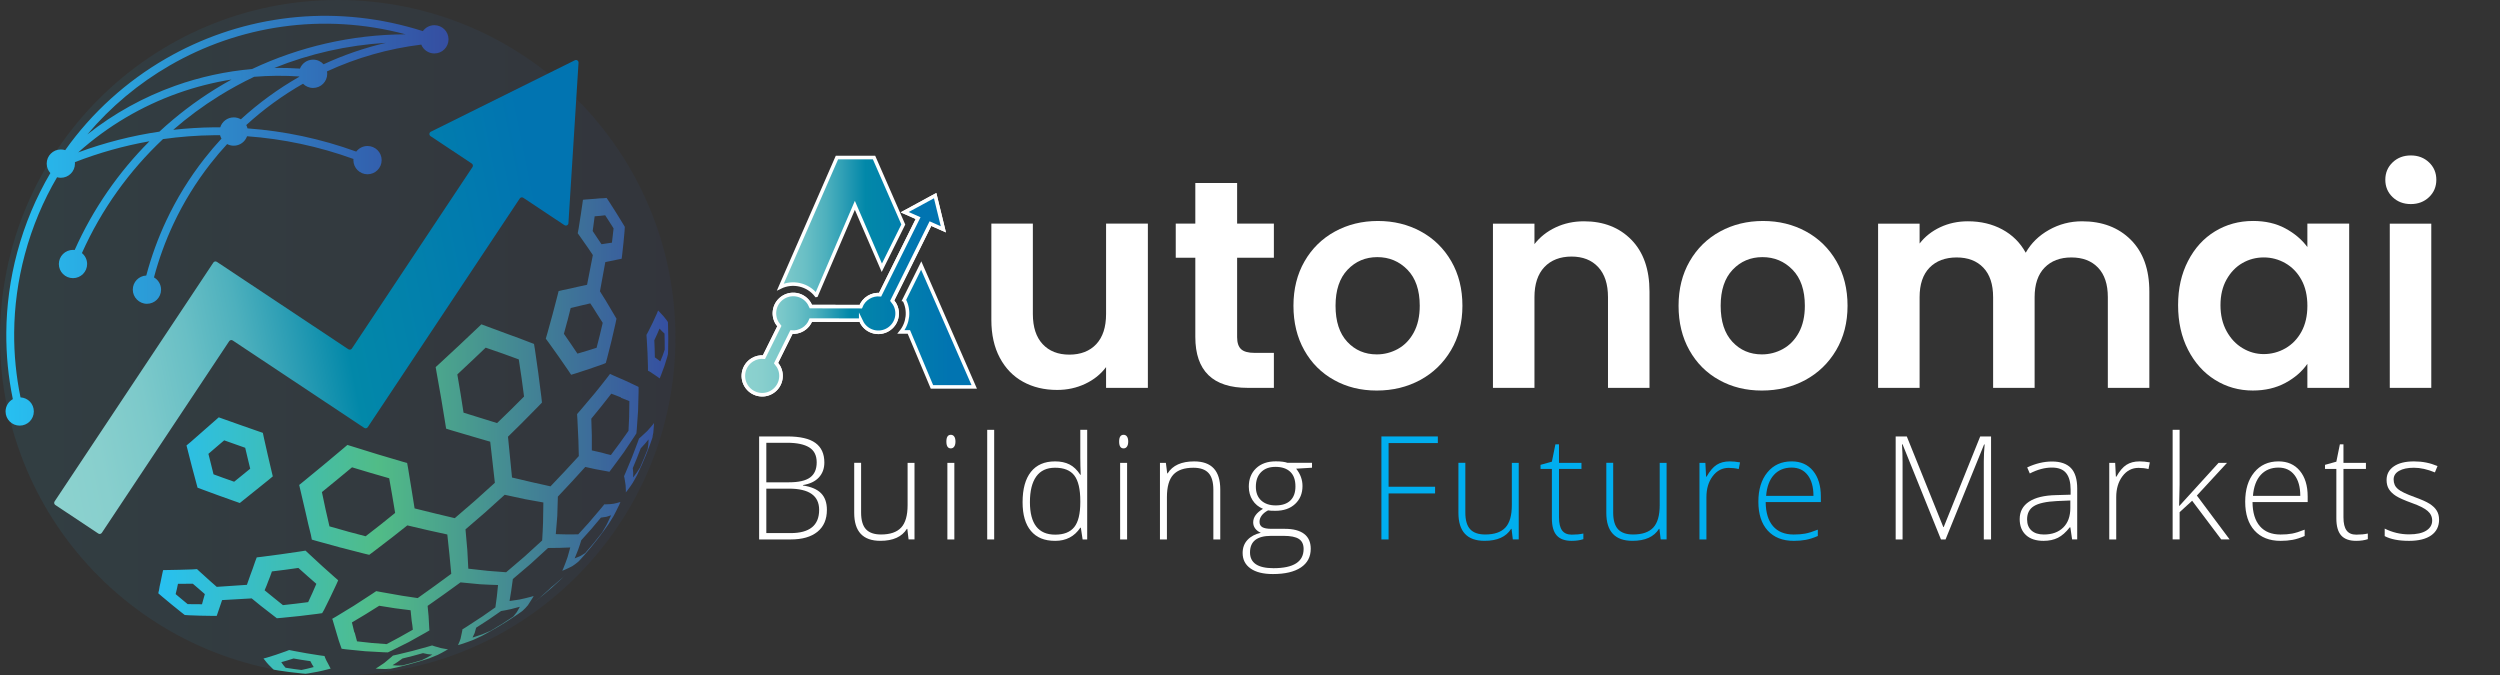
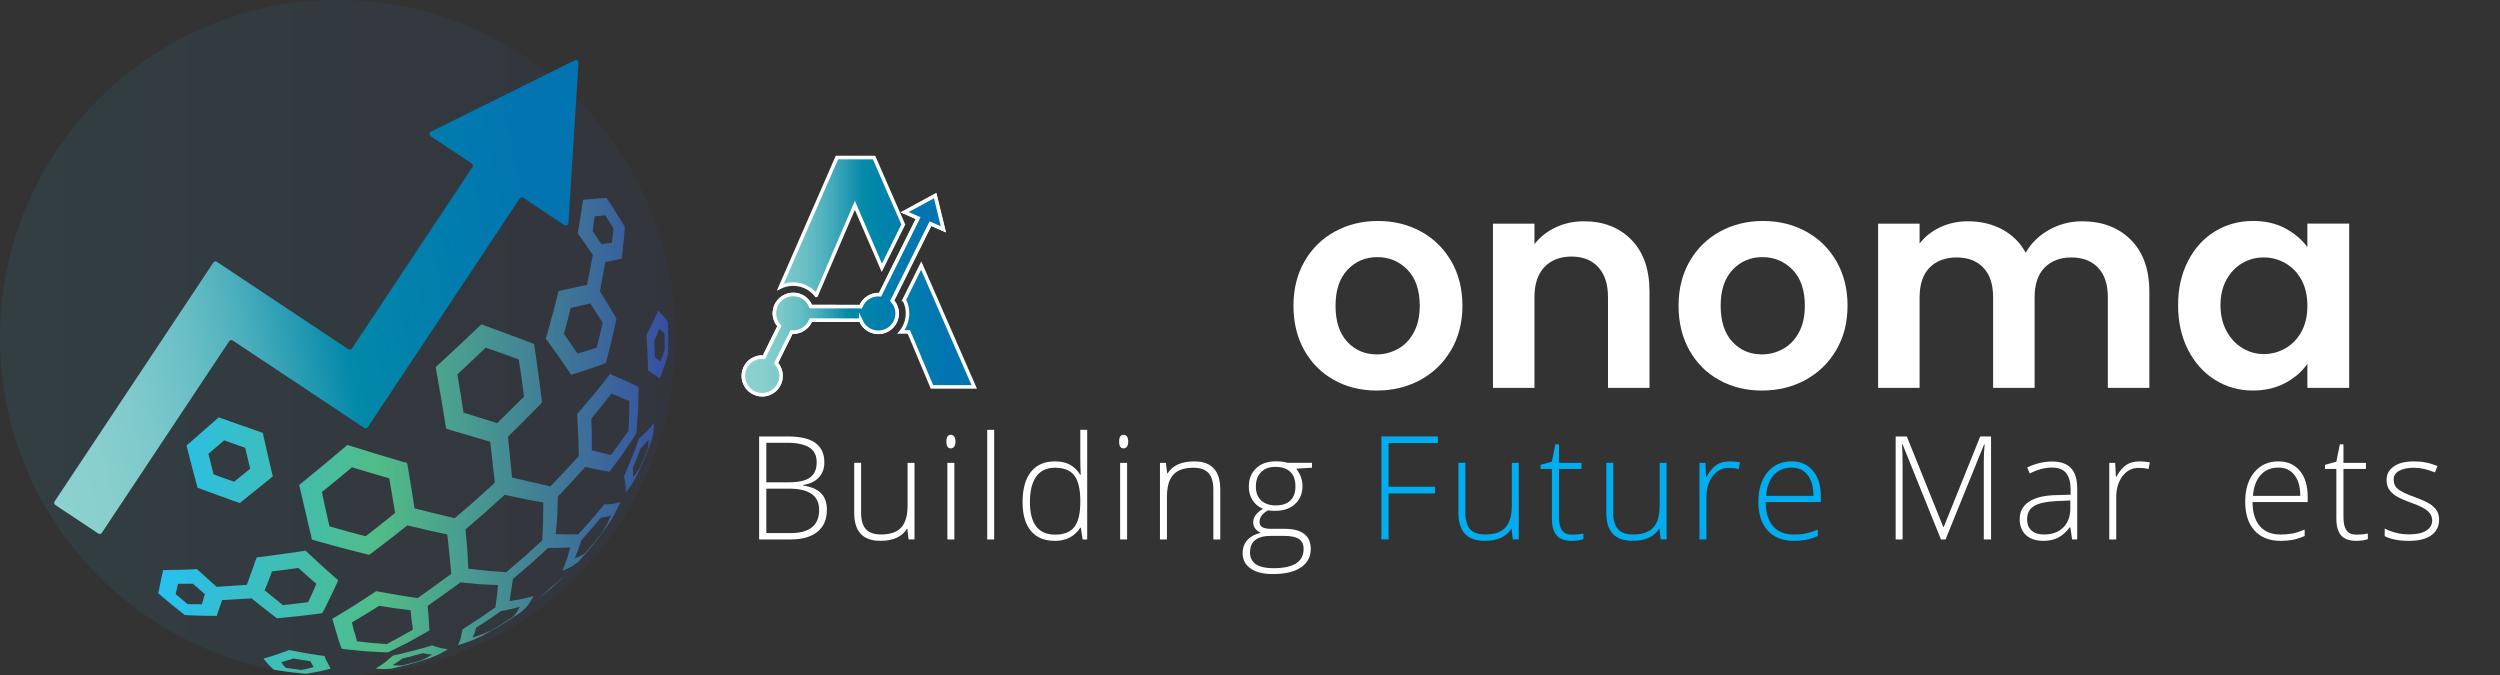
<svg xmlns="http://www.w3.org/2000/svg" xmlns:xlink="http://www.w3.org/1999/xlink" id="Layer_2" viewBox="0 0 1406.49 380">
  <rect x="0" y="0" width="1406.49" height="380" fill="#333333" stroke="none" />
  <defs>
    <linearGradient id="_3" x1="0" y1="190" x2="380" y2="190" gradientUnits="userSpaceOnUse">
      <stop offset="0" stop-color="#27c0f1" />
      <stop offset="1" stop-color="#354ea1" />
    </linearGradient>
    <linearGradient id="linear-gradient" x1="2313.95" y1="4958.07" x2="2503.74" y2="4742.86" gradientTransform="translate(2277.18 -4769.65) rotate(48.59)" gradientUnits="userSpaceOnUse">
      <stop offset="0" stop-color="#27c0f1" />
      <stop offset=".43" stop-color="#51bc87" />
      <stop offset="1" stop-color="#354fa1" />
    </linearGradient>
    <linearGradient id="_3-2" x1="3.14" y1="124.18" x2="252.36" y2="124.18" xlink:href="#_3" />
    <linearGradient id="Tiffany_Gradient" x1="-11.78" y1="52.45" x2="326.39" y2="52.45" gradientTransform="translate(15.44 148.75) rotate(-11.39)" gradientUnits="userSpaceOnUse">
      <stop offset="0" stop-color="#8cd2cf" />
      <stop offset=".09" stop-color="#88cfcd" />
      <stop offset=".18" stop-color="#7cc9ca" />
      <stop offset=".27" stop-color="#69bfc5" />
      <stop offset=".36" stop-color="#4db0bd" />
      <stop offset=".44" stop-color="#2b9db4" />
      <stop offset=".53" stop-color="#0288a9" />
      <stop offset=".89" stop-color="#0174b1" />
    </linearGradient>
    <linearGradient id="Tiffany_Gradient-2" x1="418.2" y1="155.35" x2="548.11" y2="155.35" gradientTransform="matrix(1,0,0,1,0,0)" xlink:href="#Tiffany_Gradient" />
    <linearGradient id="Tiffany_Gradient-3" x1="418.2" y1="166.07" x2="530.72" y2="166.07" gradientTransform="matrix(1,0,0,1,0,0)" xlink:href="#Tiffany_Gradient" />
  </defs>
  <g id="Layer_1-2">
    <circle cx="190" cy="190" r="190" style="fill:url(#_3); opacity:.08;" />
    <path d="M165.12,376.34q-2.14-.32-4.46-.67-.52-.7-1.23-1.46-.5-.8-1.19-1.67,1.78-.45,3.37-.97,1.76-.54,3.54-1.11,2.45.41,4.71.8h0q2.46.36,4.75.7.56.91.93,1.76h0q.58.81.95,1.57-1.76.46-3.52.89-1.57.39-3.36.75-2.14-.27-4.48-.58h0M156.35,377.16q3.32.5,6.67.95h0q3.34.4,6.49.73,1.18.11,2.37.21.79-.11,1.8-.24,2.58-.41,5.14-.92t5.29-1.24q.96-.24,1.93-.5-.2-.36-.42-.73-.62-1.13-1.23-2.39h0q-.81-1.37-1.42-2.86-.2-.55-.41-1.1-1.31-.18-2.64-.35-3.56-.55-7.28-1.16h0q-3.7-.66-7.39-1.35-1.27-.26-2.56-.51-.96.38-1.93.75-2.74,1.01-5.5,1.92-2.59.87-5.2,1.63-.82.26-1.82.47.5.53.81,1.01.98,1.32,2.17,2.57,1.03,1.11,2.1,2.1.35.32.71.61,1.16.2,2.33.39ZM118.71,261.11q-.77-2.91-1.46-5.78,2.16-1.9,4.39-3.78,2.22-1.92,4.49-3.82,2.91,1.04,5.86,2.08,2.96,1.05,5.96,2.11.72,2.97,1.4,5.91h0q.69,2.94,1.41,5.85-2.29,1.86-4.54,3.71-2.22,1.83-4.49,3.63-2.9-1.03-5.74-2.04h-.01q-2.95-1.08-5.85-2.13-.66-2.83-1.42-5.74ZM105.74,253.81q1.17,4.5,2.27,8.88,1.17,4.39,2.34,8.72.34,1.44.79,2.96,1.46.53,3,1.12,4.37,1.63,8.8,3.24h0q4.38,1.57,8.82,3.15,1.57.56,3.16,1.11,1.11-.94,2.32-1.87,3.38-2.71,6.81-5.46,3.5-2.79,7.01-5.64,1.18-1.01,2.42-2.02-.39-1.56-.75-3.11-1.01-4.46-2.1-9h0q-.99-4.55-2.07-9.17-.36-1.61-.68-3.2-1.67-.58-3.28-1.14-4.56-1.57-9.19-3.21-4.6-1.61-9.16-3.25-1.59-.55-3.18-1.13-1.2,1.05-2.4,2.1-3.44,2.98-6.8,5.97-3.33,2.94-6.63,5.82-1.16.97-2.32,1.93.41,1.59.83,3.19ZM372.55,186.45q.68.6,1.3,1.22.06,2.35.1,4.51.03,2.35.02,4.52-.57,1.72-1.19,3.43-.62,1.51-1.3,3.19-.7-.47-1.44-1.13-.8-.48-1.62-1.15-.06-2.3-.11-4.8-.09-2.3-.2-4.79.79-1.67,1.54-3.35.71-1.52,1.4-3.24.77.79,1.49,1.59ZM375.26,180.42q-.85-1.18-1.82-2.34-1.08-1.14-2.28-2.47-.44-.37-.92-.93-.32.96-.7,1.75-1.08,2.5-2.25,4.95-1.26,2.63-2.61,5.22-.48.91-.99,1.83.1,1.3.19,2.6.23,3.75.41,7.5.14,3.77.24,7.37.02,1.33.02,2.67.53.26,1.05.53,1.37.99,2.66,1.77,1.16.78,2.21,1.53.35.25.67.5.37-.93.75-1.86.99-2.62,1.89-5.09.82-2.47,1.56-4.99.25-.97.46-1.74.05-1.19.09-2.39.06-3.16.08-6.53-.04-3.36-.12-6.72-.04-1.18-.08-2.38-.25-.39-.52-.78ZM349.27,223.73q2.48.99,4.82,1.96,0,4.14-.13,8.47s0,0,.02,0q-.13,4.01-.4,8.22-2.31,3.3-4.74,6.69-2.56,3.51-5.16,6.93-2.48-.53-5.01-1.31h-.02q-2.74-.7-5.69-1.3.06-4.45,0-8.87h-.02q-.14-4.36-.28-8.97,2.93-3.52,5.81-7.14,2.75-3.41,5.44-6.92,2.77,1.04,5.4,2.06-.04.17-.03.18ZM295.21,280.8q5.34,1.02,10.49,1.89-.06,5.72-.18,11.18h0q-.17,5.19-.5,10.2-4.91,4.56-10.07,9.18-5.06,4.39-10.2,8.7-5.01-.31-10.18-.78h0q-5.43-.57-11.1-1.23-.22-5.22-.56-10.65h-.01q-.49-5.63-1.01-11.47,5.58-4.75,11.08-9.55,5.58-4.97,10.98-9.91,5.74,1.24,11.25,2.43h.01ZM265.38,203.07q3.96-3.77,7.86-7.48,4.78,1.66,9.48,3.28,4.61,1.7,9.14,3.33.8,5.28,1.58,10.48h0q.71,5.25,1.39,10.41-3.7,3.7-7.48,7.46-3.81,3.71-7.69,7.47-4.57-1.42-9.23-2.87h-.01q-4.75-1.51-9.63-2.99-.81-5.36-1.68-10.71-.88-5.42-1.82-10.8,4.04-3.77,8.08-7.59ZM183.18,286.66q-1.03-4.87-2.07-9.82,4.17-3.41,8.41-6.88,4.28-3.52,8.53-7.05,5.23,1.6,10.5,3.15,5.2,1.53,10.41,3.01.84,5.02,1.74,9.92s0,.02,0,.02q.86,4.81,1.6,9.56-4.12,3.34-8.27,6.65-4.21,3.28-8.34,6.48-5.03-1.32-10.14-2.68v-.02q-5.06-1.42-10.2-2.88-1.06-4.69-2.17-9.48ZM209.28,361.75q-4.32-.4-8.42-.93-.67-2.44-1.34-5.02s0,0-.17.01q-.68-2.74-1.36-5.63,3.82-2.21,7.54-4.51,3.96-2.42,7.82-4.88,4.55.71,8.86,1.41,4.37.61,8.79,1.12.25,3,.59,5.81.45,2.61.67,5.14-3.72,2.15-7.51,4.24-3.67,1.99-7.24,3.87-4.21-.26-8.21-.64h0ZM282.29,351.09q-3.05,1.88-6.31,3.82-2.37,1.05-4.79,2.01-2.65.94-5.35,1.77.55-1.15,1.19-2.51h0q.37-1.41.85-3.04,3.45-2.2,7.02-4.54,3.52-2.4,7-4.84,2.72-.43,5.56-1.08h0q2.63-.65,5.03-1.32-.82,1.58-1.74,3.04-1,1.34-1.95,2.44-3.32,2.22-6.5,4.27ZM341.42,294.96q-1.26,2.3-2.6,4.52-2.33,3-4.58,5.79-2.43,2.9-5.05,5.91-1.2.8-2.66,1.63-1.56.72-3.23,1.34.97-2.3,1.94-4.83h0q1-2.74,1.77-5.38,2.86-3.15,5.68-6.34,2.77-3.25,5.37-6.39,1.68-.27,3.13-.47h0q1.43-.46,2.63-.85-1.15,2.57-2.41,5.08ZM337.61,121.44q1.44-.17,2.86-.33,1.19,1.77,2.42,3.74,1.16,1.81,2.31,3.65-.23,1.89-.45,3.95-.23,2.04-.48,4.08-1.42.2-2.87.41s0,0-.01,0q-1.47.22-2.98.46-1.19-1.73-2.43-3.6-1.29-2.01-2.54-3.83.33-2.01.58-4.2h-.01q.29-2.03.55-4.08,1.57-.05,3.05-.25ZM326.7,171.93h0q2.72-.62,5.39-1.25,1.82,2.68,3.59,5.6,1.73,2.65,3.41,5.35-.82,3.52-1.66,7-.89,3.45-1.79,7.03-2.61.86-5.26,1.65-2.72.77-5.52,1.64-1.85-2.72-3.72-5.51-1.92-2.86-3.89-5.64.99-3.59,1.95-7.24s0,0,.02,0q.93-3.68,1.85-7.28,2.86-.6,5.65-1.35ZM330.29,160.21q-2.69.52-5.44,1.19s0,0-.02,0q-3.99.97-8.12,1.78-1.22.3-2.44.59-.37,1.56-.75,2.98-1.31,5.12-2.68,10.25h0q-1.41,5.16-2.89,10.46-.43,1.53-.89,3.06.88,1.1,1.72,2.35,2.87,4.04,5.68,7.97,2.73,3.95,5.37,7.77.76,1.04,1.49,2.23,1.19-.35,2.37-.71,3.98-1.36,7.79-2.55,3.72-1.29,7.29-2.52,1.01-.33,2.04-.85.37-1.28.75-2.72,1.27-5,2.46-9.72,1.14-4.77,2.21-9.6.3-1.51.6-2.87-.63-.99-1.27-2.15-2.24-3.92-4.57-7.72-1.71-2.8-3.46-5.54,1.6-8.34,3.02-16.45,1.5-.31,2.96-.6h0q2.32-.48,4.57-.95.83-.17,1.67-.34.17-1.3.32-2.59.41-3.17.71-6.54.29-3.21.58-6.29.05-1.32.15-2.5-.67-1.12-1.34-2.23-1.8-3.01-3.58-5.81-1.86-2.93-3.81-5.98-.71-1.05-1.5-2.26-.88,0-1.7.16-2.31.04-4.63.32-2.46.16-4.99.37-.98.09-1.99.19-.21,1.17-.35,2.48-.45,3.39-.98,6.72s-.01.01-.02,0q-.54,3.45-1.09,7-.27,1.25-.5,2.64.85,1.19,1.69,2.39,2.16,3.1,4.27,6.1,1.3,1.95,2.55,3.78-1.54,8.24-3.25,16.68ZM102.22,337.1q-1.79-1.47-3.41-2.86.33-1.39.68-2.79.38-1.45.63-2.99,2.08-.01,4.12-.03h0q2.2.02,4.23-.04,1.66,1.47,3.49,3,1.7,1.46,3.28,2.85-.43,1.48-.83,2.91-.4,1.41-.77,2.8-2.05,0-4.11-.03v.02q-2.07-.06-3.97-.07-1.67-1.38-3.32-2.75ZM154.13,336.38q-2.66-2.13-5.26-4.28,1.12-2.54,2.07-5.17h0q1.11-2.69,2.04-5.45,3.69-.47,7.47-.93,3.72-.5,7.41-1.03,2.53,2.3,5.12,4.57,2.54,2.21,5,4.38-1.21,2.66-2.3,5.27-1.14,2.54-2.31,5.02-3.66.45-7.2.9h0q-3.57.42-6.99.79-2.64-2.02-5.05-4.07ZM141.63,336.68q2.49,2.08,5.06,4.12,3.49,2.79,7.09,5.5,1.07.78,1.99,1.52,1.38-.13,2.92-.25,4.93-.46,9.81-.99h0q4.83-.58,9.96-1.22,1.31-.19,2.78-.4.47-.95,1.1-1.91,1.68-3.4,3.42-6.91,1.65-3.64,3.51-7.42.49-1.12.99-2.25-1.08-.88-2.01-1.77-3.46-3.11-7.05-6.29-3.55-3.28-7.19-6.65-1.14-.99-2.13-1.99-1.56.25-3.14.5-5.45.8-10.73,1.56-5.27.72-10.53,1.39-1.58.17-3.04.36-.44,1.18-.89,2.35-1.33,4-2.79,7.83h0q-1,2.65-1.85,5.26-8.59.65-16.96,1.14-1.66-1.47-3.43-3.01-2.72-2.46-5.52-4.99-1.08-.99-2.16-1.98-1.4.05-2.68.17-3.59.1-7.08.21h0q-3.39.12-6.79.13-1.33,0-2.52.05-.22.98-.44,1.96-.53,2.47-1,4.89-.55,2.26-.89,4.56-.27.8-.36,1.65,1.09.94,2.06,1.77,2.62,2.24,5.45,4.54,2.55,2.12,5.31,4.28,1.03.8,2.05,1.6,1.16.05,2.49.16,3.07.11,6.31.22h0q3.38.12,6.58.11,1.3.01,2.6.01.28-.8.56-1.62.73-2.16,1.5-4.41.48-1.42.97-2.86,8.21-.39,16.7-.95ZM231.79,372.99h0q-2.69.71-5.4,1.39-1.41.1-2.65.06-1.45-.05-2.9-.19,1.25-.8,2.66-1.7,1.38-.98,2.92-2.07,2.85-.7,5.89-1.48,2.84-.76,5.66-1.55,1.35.32,2.68.56,1.3.17,2.59.26-1.56.92-3.18,1.78h0q-1.43.73-2.9,1.4-2.67.78-5.36,1.54ZM364.74,250.09q-.13,1.23-.39,2.62-1.02,2.61-2.06,5.19h0q-1.07,2.57-2.2,5.13-.84,1.37-1.75,2.7-1.05,1.49-2.16,2.93.08-1.29.07-2.61-.08-1.34-.24-2.72,1.14-2.71,2.24-5.42,1.16-2.92,2.2-5.65,1.27-1.4,2.42-2.64h0q1.08-1.29,2.02-2.43-.04,1.46-.16,2.89ZM358.34,267.5c3.62-7.53,6.74-15.25,9.37-23.11q-.36.92-.74,1.85.32-1.36.57-2.75.24-2.01.34-4.07.07-.81.05-1.43-.36.51-.74,1.01-1.38,1.64-2.96,3.4h0q-1.72,1.69-3.56,3.31-.61.6-1.17,1.02-.45,1.26-.91,2.54-1.55,4.14-3.08,8.11-1.67,4.11-3.41,8.2-.46,1.07-1,2.31.17.52.26,1.21.37,1.95.6,3.84.16,1.65.17,3.23-.02.43-.05.87.5-.62,1-1.26,1.46-1.92,2.89-4.1,1.23-2.06,2.35-4.18s0,0,.03.01ZM300.93,338.52c3.23-2.51,6.41-5.13,9.52-7.88s6.11-5.58,9.01-8.47c-1.08,1.06-1.28,1.26-2.64,2.53h0q-2.39,2.13-4.99,4.31-.78.63-1.74,1.41-.72.69-1.44,1.38-2.49,2.3-4.89,4.4h0c-1.44,1.19-1.66,1.37-2.84,2.31ZM270.98,357.82c6.32-3.32,12.52-7,18.55-11.05.96-.66.97-.66,2.11-1.44q.82-.57,1.8-1.27.31-.23.63-.49,1.63-1.49,2.93-3.06,1.31-1.89,2.62-4.09.3-.56.61-1.13-.78.28-1.4.43-3.26.89-6.62,1.58h0q-2.75.47-5.54.82,1.02-5.76,1.86-12.38,5.01-4.19,9.97-8.47,5.03-4.52,9.82-8.98,6.67,0,12.51-.29-.7,2.73-1.5,5.39h0q-1.11,3.25-2.4,6.37-.23.6-.6,1.34.59-.23,1.2-.47,2.33-1.01,4.38-2.08,1.74-1.11,3.42-2.53.29-.28.57-.56.8-.88,1.47-1.62c.79-.89.8-.9,1.71-1.92,4.77-5.48,9.19-11.16,13.27-17.02q1.41-2.19,2.75-4.41,1.7-3.17,3.25-6.43.42-.9.71-1.64-.26.07-.54.14-1.49.48-3.21.81h0q-2.06.34-4.21.35-.6.08-1.1-.02-.85,1.07-1.69,2.11-3.45,4.12-7.08,8.31-2.92,3.27-5.89,6.49-5.96.16-12.64-.11.49-4.99.83-10.18h0q.19-5.33.33-10.93,7.87-8.29,15.43-16.7,2.93.59,5.65,1.25h0q3.43.59,6.56,1.2.69.14,1.36.28.81-1.04,1.59-2.09,3.3-4.41,6.43-8.74,3.04-4.45,5.9-8.82.63-.98,1.26-1.98.11-1.16.22-2.33.44-5.23.73-10.43h0q.19-5.36.29-10.86,0-1.33-.02-2.46-.62-.32-1.25-.64-2.91-1.32-6.03-2.84h0q-3.39-1.52-7.01-3.06-.89-.34-1.76-.83-.78,1.05-1.58,2.08-3.58,4.65-7.25,9.11-3.84,4.58-7.83,9.26-.96,1.15-1.88,2.16.12,1.36.18,2.87.32,6.06.57,11.94h0q.1,4.53.23,8.82-7.83,8.61-15.93,17.03-5.07-1.1-10.35-2.31h0q-5.57-1.24-11.3-2.66-1.05-11.21-2.27-22.96,3.82-3.75,7.55-7.43,4.78-4.78,9.44-9.56,1.08-1.16,2.12-2.21-.19-1.48-.33-3.09-.81-6.6-1.7-13.23h.01q-.93-6.8-1.95-13.64-.25-1.51-.5-3.03-1.3-.5-2.61-.99-5.79-2.28-11.74-4.39-6.09-2.34-12.31-4.56-1.48-.6-2.95-1.09-1.16,1.08-2.32,2.21-5.11,4.83-10.32,9.75-5.28,4.94-10.62,9.86-1.23,1.1-2.46,2.25.3,1.68.58,3.37,1.27,7.13,2.51,14.17,1.14,7.04,2.29,13.93.24,1.6.5,3.15,1.46.48,2.94.92,6.38,1.85,12.57,3.71h0q4.71,1.34,9.3,2.71,1.41,11.78,2.61,23.12-5.58,5.1-11.23,10.13-5.68,4.94-11.33,9.77-11.1-2.6-22.6-5.49-.79-4.71-1.53-9.55h0q-1.07-6.38-2.11-12.94-.26-1.52-.55-3.03-1.51-.46-3.07-.9-6.7-2-13.54-4.01-6.83-2.11-13.73-4.26-1.65-.5-3.27-1.01-1.3,1.09-2.55,2.17-5.55,4.69-11.11,9.3-5.53,4.55-10.97,9.02-1.27,1.01-2.49,2.02.31,1.53.71,3.07,1.42,6.45,2.98,12.78,1.34,6.17,2.89,12.19.33,1.36.53,2.71,1.59.45,3.07.88,6.65,1.86,13.27,3.65s0,0,0-.02q6.46,1.71,12.92,3.33,1.57.36,3.03.72,1.17-.89,2.45-1.82,5.34-4.04,10.67-8.17,4.11-3.24,8.32-6.57,11.38,2.75,22.49,5.12.67,5.87,1.22,11.55h0q.54,5.39,1,10.56-9.52,7.06-18.89,13.67-4.24-.66-8.73-1.31-5.8-1-11.77-2.07-1.5-.24-2.84-.53-1.11.78-2.37,1.59-5.15,3.37-10.17,6.61-5.04,3.1-9.94,6.06-1.13.65-2.27,1.31.39.91.6,1.84,1.08,3.79,2.17,7.33h0q.93,3.32,2.06,6.34.23.67.47,1.33,1.12.17,2.43.33,5.48.6,10.82,1.07h0q5.2.37,10.44.58,1.17.04,2.34.07,1.06-.49,2.12-1,4.7-2.29,9.5-4.74,4.7-2.57,9.47-5.29,1.15-.66,2.28-1.33-.06-.67-.11-1.38-.21-3.19-.37-6.68-.31-2.78-.54-5.75,9.15-6.37,18.51-13.22,5.57.57,10.89,1.05h0q5.19.31,10.22.44-.59,6.67-1.49,12.56-3.56,2.54-7.16,5.02-4.62,3.09-9.31,6.08-.97.62-2.13,1.32.04.51-.12,1.09-.46,2.23-.88,4.15h0q-.54,1.66-1.21,3.09-.11.26-.21.51.78-.21,1.73-.51,3.42-1.11,6.78-2.41,2.38-1.05,4.72-2.18ZM217.72,376.68c8.13-1.63,16.17-3.76,24.09-6.41h0s0-.02,0-.04q2.25-.83,4.44-1.79h0q2.34-1.15,4.43-2.36.7-.41,1.39-.84-.44-.02-.88-.05-1.57-.21-3.17-.59-1.86-.45-3.74-1.07-.68-.17-1.17-.41-1.3.39-2.41.71-4.28,1.22-8.57,2.36-4.12,1.03-8.44,2.05-1.32.29-2.63.59-.49.5-1.16,1.04-1.83,1.62-3.72,3.11-1.93,1.34-3.73,2.5-.55.33-1.1.62.62.09,1.24.16,2.24.13,4.26.14,1.41-.08,2.81-.23-.97.26-1.93.5Z" style="fill:url(#linear-gradient);" />
-     <path d="M141.81,38.84c-14.77,1.29-29.3,4.46-43.21,9.41-17.72,6.31-34.46,15.51-49.47,27.39,13.17-15.62,28.92-28.72,46.4-38.82,38.75-22.38,86.04-29.98,132.69-17.51-30.43.12-59.84,7.01-86.42,19.53M89.68,74.06c-15.5,2.29-30.81,6.19-45.68,11.69,16.55-14.81,35.64-26.03,56.08-33.31,9.8-3.49,19.91-6.07,30.21-7.71-3.17,1.75-6.3,3.57-9.37,5.48-11.12,6.92-21.59,14.9-31.23,23.84ZM182.05,36.16c-1.45-1.6-3.56-2.61-5.89-2.61-3.37,0-6.25,2.09-7.41,5.05-4.8-.33-9.6-.46-14.38-.39,19.76-7.95,40.9-12.79,62.71-14.1-12.1,2.83-23.83,6.88-35.03,12.05ZM135.51,67.12c-1.18-.68-2.54-1.08-4-1.08-3.57,0-6.58,2.34-7.59,5.58-1.21,0-2.42,0-3.62.01-7.63.09-15.26.56-22.85,1.41,8.09-7.04,16.72-13.42,25.81-19.06,6.37-3.96,12.95-7.56,19.73-10.78,8.4-.69,16.87-.76,25.36-.18l.03.17c-11.77,6.7-22.8,14.72-32.87,23.93ZM237.9,17.52l-.51-.16c-2.57-.82-5.21-1.59-7.91-2.31-47.86-12.82-96.39-5.03-136.17,17.93h0c-22.13,12.78-41.55,30.26-56.63,51.49-.77-.25-1.6-.39-2.45-.39-4.39,0-7.96,3.56-7.96,7.95,0,2.05.78,3.93,2.06,5.34-8.01,13.63-14.34,28.55-18.63,44.57-4.03,15.03-6.02,30.15-6.15,45.06-.11,12.75,1.15,25.33,3.67,37.55-2.44,1.36-4.09,3.96-4.09,6.95,0,4.39,3.56,7.95,7.95,7.95s7.95-3.56,7.95-7.95-3.31-7.7-7.49-7.94c-2.45-11.9-3.68-24.14-3.57-36.52.12-14.51,2.07-29.25,6.01-43.94,4.18-15.59,10.33-30.11,18.12-43.38.67.19,1.38.29,2.12.29,4.39,0,7.95-3.56,7.95-7.95,0-.28-.02-.56-.04-.84,13.66-5.31,27.71-9.23,41.95-11.75-17.32,17.34-31.69,37.94-42.07,61.17-.31-.04-.63-.06-.95-.06-4.39,0-7.96,3.56-7.96,7.95s3.56,7.95,7.96,7.95,7.95-3.56,7.95-7.95c0-2.49-1.14-4.7-2.93-6.16,11.04-24.67,26.67-46.31,45.61-64.12,9.49-1.34,19.06-2.07,28.62-2.18,1.16-.01,2.33-.02,3.49-.01.18.68.45,1.32.79,1.92-3.34,3.62-6.54,7.38-9.6,11.29-8.47,10.82-15.61,22.45-21.37,34.66-4.72,10.03-8.51,20.43-11.33,31.08-4.23.19-7.59,3.67-7.59,7.95s3.56,7.95,7.96,7.95,7.95-3.56,7.95-7.95c0-2.95-1.61-5.53-3.99-6.9,2.75-10.38,6.44-20.5,11.02-30.24,5.62-11.93,12.59-23.28,20.84-33.82,2.96-3.79,6.07-7.44,9.3-10.94,1.11.58,2.37.91,3.7.91,3.47,0,6.42-2.22,7.51-5.32,20.29,1.47,40.43,5.73,59.85,12.78-.02.22-.03.44-.03.66,0,4.39,3.56,7.95,7.95,7.95s7.95-3.56,7.95-7.95-3.56-7.95-7.95-7.95c-2.59,0-4.89,1.24-6.34,3.15-19.85-7.21-40.44-11.56-61.19-13.06-.15-.66-.39-1.29-.69-1.88,9.78-8.94,20.5-16.72,31.93-23.24,1.44,1.46,3.44,2.37,5.66,2.37,4.39,0,7.96-3.56,7.96-7.95,0-.46-.04-.91-.12-1.36,16.65-7.68,34.52-12.81,53.03-15.07,1.18,2.92,4.04,4.98,7.38,4.98,4.39,0,7.96-3.56,7.96-7.95s-3.56-7.95-7.96-7.95c-2.69,0-5.06,1.33-6.5,3.37Z" style="fill:url(#_3-2); fill-rule:evenodd;" />
    <path d="M317.57,126.66c.92.61,2.15,0,2.22-1.1l2.11-33.43,3.58-56.85c.07-1.1-1.08-1.86-2.07-1.37l-12.04,5.97-47.54,23.59-21.45,10.64c-.99.49-1.07,1.87-.16,2.48l23.2,15.42c.66.44.84,1.33.4,1.99l-21.69,32.63-46.15,69.45c-.44.66-1.33.84-1.99.4l-25.98-17.27-47.99-31.89c-.66-.44-1.55-.26-1.99.4l-6.64,10-24.88,37.43-40.13,60.38-17.66,26.57c-.44.66-.26,1.55.4,1.99l24.18,16.07c.66.44,1.55.26,1.99-.4h0s40.13-60.38,40.13-60.38l31.52-47.43c.44-.66,1.33-.84,1.99-.4l48,31.9,25.98,17.27c.66.44,1.55.26,1.99-.4l6.03-9.07,40.13-60.38,24.88-37.44,14.46-21.76c.44-.66,1.33-.84,1.99-.4l23.2,15.42Z" style="fill:url(#Tiffany_Gradient);" />
    <rect x="418.2" y="241.8" width="958.59" height="82.69" style="fill:none;" />
    <path d="M427.09,245.54h15.89c7.16,0,12.42,1.22,15.77,3.65,3.35,2.43,5.03,6.1,5.03,11.02,0,3.36-1.02,6.15-3.07,8.38-2.05,2.23-5.04,3.67-8.98,4.3v.24c4.62.69,8.03,2.15,10.21,4.38,2.18,2.23,3.27,5.34,3.27,9.33,0,5.34-1.77,9.45-5.31,12.33-3.54,2.88-8.56,4.32-15.06,4.32h-17.76v-57.95ZM431.13,271.34h12.76c5.44,0,9.4-.91,11.87-2.72,2.47-1.81,3.71-4.64,3.71-8.5s-1.39-6.66-4.18-8.4c-2.79-1.74-6.94-2.62-12.47-2.62h-11.69v22.24ZM431.13,274.91v25.01h13.63c10.73,0,16.09-4.36,16.09-13.08,0-7.95-5.65-11.93-16.96-11.93h-12.76Z" style="fill:#fff;" />
    <path d="M484.45,260.4v27.9c0,4.33.91,7.49,2.73,9.45,1.82,1.97,4.65,2.95,8.48,2.95,5.13,0,8.9-1.29,11.32-3.88,2.42-2.59,3.63-6.8,3.63-12.64v-23.78h3.88v43.08h-3.33l-.71-5.95h-.24c-2.8,4.49-7.78,6.74-14.94,6.74-9.8,0-14.7-5.25-14.7-15.74v-28.14h3.88Z" style="fill:#fff;" />
    <path d="M532.43,248.43c0-2.54.83-3.81,2.5-3.81.82,0,1.46.33,1.92.99.46.66.69,1.6.69,2.81s-.23,2.13-.69,2.81c-.46.69-1.1,1.03-1.92,1.03-1.66,0-2.5-1.28-2.5-3.84ZM536.91,303.49h-3.92v-43.08h3.92v43.08Z" style="fill:#fff;" />
    <path d="M559.32,303.49h-3.92v-61.67h3.92v61.67Z" style="fill:#fff;" />
    <path d="M593.58,259.57c3.12,0,5.81.57,8.09,1.71,2.27,1.14,4.31,3.08,6.1,5.83h.24c-.16-3.33-.24-6.59-.24-9.79v-15.5h3.88v61.67h-2.58l-.99-6.58h-.32c-3.28,4.91-7.98,7.37-14.11,7.37s-10.49-1.85-13.63-5.55c-3.14-3.7-4.72-9.09-4.72-16.17,0-7.45,1.56-13.14,4.68-17.08,3.12-3.94,7.65-5.91,13.59-5.91ZM593.58,263.14c-4.7,0-8.24,1.65-10.6,4.95-2.36,3.3-3.55,8.1-3.55,14.39,0,12.21,4.74,18.31,14.23,18.31,4.86,0,8.43-1.41,10.7-4.24,2.27-2.83,3.41-7.49,3.41-13.99v-.67c0-6.66-1.12-11.45-3.35-14.37-2.23-2.92-5.85-4.38-10.84-4.38Z" style="fill:#fff;" />
    <path d="M629.62,248.43c0-2.54.83-3.81,2.5-3.81.82,0,1.46.33,1.92.99.46.66.69,1.6.69,2.81s-.23,2.13-.69,2.81c-.46.69-1.1,1.03-1.92,1.03-1.66,0-2.5-1.28-2.5-3.84ZM634.1,303.49h-3.92v-43.08h3.92v43.08Z" style="fill:#fff;" />
    <path d="M682.63,303.49v-27.94c0-4.33-.91-7.48-2.73-9.45-1.82-1.97-4.65-2.95-8.48-2.95-5.15,0-8.92,1.3-11.32,3.9-2.39,2.6-3.59,6.82-3.59,12.66v23.78h-3.92v-43.08h3.33l.75,5.91h.24c2.8-4.49,7.78-6.74,14.94-6.74,9.78,0,14.67,5.25,14.67,15.74v28.18h-3.88Z" style="fill:#fff;" />
    <path d="M738.13,260.4v2.73l-8.92.55c2.38,2.96,3.57,6.21,3.57,9.75,0,4.15-1.38,7.51-4.14,10.09-2.76,2.58-6.47,3.86-11.12,3.86-1.96,0-3.33-.08-4.12-.24-1.56.82-2.75,1.78-3.57,2.89-.82,1.11-1.23,2.29-1.23,3.53,0,1.38.52,2.38,1.57,3.01s2.79.95,5.25.95h7.53c4.68,0,8.26.95,10.74,2.83,2.48,1.89,3.73,4.68,3.73,8.38,0,4.54-1.84,8.05-5.53,10.52-3.69,2.47-8.94,3.71-15.75,3.71-5.42,0-9.61-1.04-12.58-3.13-2.97-2.09-4.46-4.99-4.46-8.72,0-2.96.92-5.42,2.75-7.37,1.84-1.96,4.33-3.29,7.47-4-1.29-.55-2.33-1.34-3.11-2.36-.78-1.02-1.17-2.19-1.17-3.51,0-2.88,1.84-5.42,5.51-7.61-2.51-1.03-4.47-2.65-5.87-4.86-1.4-2.21-2.1-4.74-2.1-7.59,0-4.31,1.37-7.76,4.1-10.36,2.74-2.6,6.43-3.9,11.08-3.9,2.83,0,5.02.28,6.58.83h13.79ZM703.25,310.78c0,5.92,4.4,8.88,13.2,8.88,11.31,0,16.96-3.61,16.96-10.82,0-2.59-.89-4.47-2.66-5.63-1.77-1.16-4.64-1.74-8.6-1.74h-7.05c-7.9,0-11.85,3.1-11.85,9.31ZM706.54,273.84c0,3.33,1.01,5.91,3.03,7.75,2.02,1.84,4.72,2.75,8.11,2.75,3.59,0,6.35-.91,8.26-2.74s2.87-4.46,2.87-7.93c0-3.67-.99-6.43-2.95-8.26-1.97-1.84-4.72-2.75-8.26-2.75s-6.14.98-8.11,2.95c-1.97,1.97-2.95,4.71-2.95,8.22Z" style="fill:#fff;" />
    <path d="M781.21,303.49h-4.04v-57.95h31.75v3.73h-27.71v24.57h26.16v3.77h-26.16v25.88Z" style="fill:#00aeef;" />
    <path d="M824.39,260.4v27.9c0,4.33.91,7.49,2.73,9.45,1.82,1.97,4.65,2.95,8.48,2.95,5.13,0,8.9-1.29,11.32-3.88,2.42-2.59,3.63-6.8,3.63-12.64v-23.78h3.88v43.08h-3.33l-.71-5.95h-.24c-2.8,4.49-7.78,6.74-14.94,6.74-9.8,0-14.71-5.25-14.71-15.74v-28.14h3.88Z" style="fill:#00aeef;" />
    <path d="M884.29,300.79c2.48,0,4.65-.21,6.5-.63v3.17c-1.9.63-4.1.95-6.58.95-3.81,0-6.61-1.02-8.42-3.05-1.81-2.04-2.71-5.23-2.71-9.59v-27.82h-6.38v-2.3l6.38-1.78,1.98-9.75h2.02v10.42h12.64v3.41h-12.64v27.27c0,3.3.58,5.75,1.74,7.33,1.16,1.58,2.99,2.38,5.47,2.38Z" style="fill:#00aeef;" />
    <path d="M907.57,260.4v27.9c0,4.33.91,7.49,2.74,9.45,1.82,1.97,4.65,2.95,8.48,2.95,5.13,0,8.9-1.29,11.32-3.88,2.42-2.59,3.63-6.8,3.63-12.64v-23.78h3.88v43.08h-3.33l-.71-5.95h-.24c-2.8,4.49-7.78,6.74-14.94,6.74-9.8,0-14.7-5.25-14.7-15.74v-28.14h3.88Z" style="fill:#00aeef;" />
    <path d="M973.07,259.57c1.82,0,3.78.19,5.87.56l-.75,3.76c-1.8-.45-3.66-.67-5.59-.67-3.67,0-6.69,1.56-9.04,4.68-2.35,3.12-3.53,7.05-3.53,11.81v23.78h-3.92v-43.08h3.33l.4,7.77h.28c1.77-3.17,3.66-5.4,5.67-6.68,2.01-1.28,4.44-1.92,7.29-1.92Z" style="fill:#00aeef;" />
    <path d="M1009.15,304.28c-6.26,0-11.14-1.93-14.65-5.79-3.5-3.86-5.25-9.26-5.25-16.21s1.69-12.37,5.07-16.51c3.38-4.13,7.94-6.2,13.67-6.2,5.07,0,9.08,1.77,12.01,5.31,2.93,3.54,4.4,8.35,4.4,14.43v3.17h-31.03c.05,5.92,1.43,10.44,4.14,13.56,2.71,3.12,6.59,4.68,11.63,4.68,2.46,0,4.62-.17,6.48-.52,1.86-.34,4.22-1.08,7.08-2.22v3.57c-2.43,1.06-4.68,1.78-6.74,2.16-2.06.38-4.33.58-6.82.58ZM1008,263.06c-4.15,0-7.48,1.37-9.99,4.1-2.51,2.73-3.98,6.68-4.4,11.83h26.63c0-4.99-1.08-8.9-3.25-11.71-2.17-2.81-5.17-4.22-9-4.22Z" style="fill:#00aeef;" />
    <path d="M1091.98,303.49l-21.6-53.51h-.32c.21,3.28.32,6.63.32,10.07v43.44h-3.88v-57.95h6.26l20.53,50.97h.24l20.53-50.97h6.1v57.95h-4.08v-43.92c0-3.06.16-6.24.48-9.51h-.32l-21.68,53.43h-2.58Z" style="fill:#fff;" />
    <path d="M1165.76,303.49l-.99-6.82h-.32c-2.17,2.77-4.39,4.74-6.68,5.89-2.29,1.15-4.99,1.72-8.1,1.72-4.23,0-7.52-1.08-9.87-3.25-2.35-2.17-3.53-5.17-3.53-9,0-4.2,1.75-7.46,5.25-9.79s8.57-3.55,15.2-3.69l8.2-.24v-2.85c0-4.1-.83-7.19-2.5-9.28-1.66-2.09-4.35-3.13-8.05-3.13-3.99,0-8.12,1.11-12.41,3.33l-1.47-3.41c4.73-2.22,9.41-3.33,14.03-3.33s8.26,1.23,10.6,3.69c2.34,2.46,3.51,6.29,3.51,11.49v28.66h-2.89ZM1149.9,300.71c4.6,0,8.22-1.31,10.88-3.94s3.98-6.28,3.98-10.96v-4.24l-7.53.32c-6.05.29-10.37,1.24-12.94,2.83-2.58,1.6-3.86,4.09-3.86,7.47,0,2.7.83,4.79,2.48,6.28,1.65,1.49,3.98,2.24,7,2.24Z" style="fill:#fff;" />
    <path d="M1203.62,259.57c1.82,0,3.78.19,5.87.56l-.75,3.76c-1.8-.45-3.66-.67-5.59-.67-3.67,0-6.69,1.56-9.04,4.68-2.35,3.12-3.53,7.05-3.53,11.81v23.78h-3.92v-43.08h3.33l.4,7.77h.28c1.77-3.17,3.66-5.4,5.67-6.68,2.01-1.28,4.44-1.92,7.29-1.92Z" style="fill:#fff;" />
-     <path d="M1226.15,284.58l22-24.18h4.76l-16.96,18.39,18.43,24.69h-4.72l-16.37-21.76-7.05,6.42v15.34h-3.92v-61.67h3.92v30.92l-.28,11.85h.2Z" style="fill:#fff;" />
    <path d="M1283.04,304.28c-6.26,0-11.14-1.93-14.65-5.79-3.5-3.86-5.25-9.26-5.25-16.21s1.69-12.37,5.07-16.51c3.38-4.13,7.94-6.2,13.67-6.2,5.07,0,9.08,1.77,12.01,5.31,2.93,3.54,4.4,8.35,4.4,14.43v3.17h-31.03c.05,5.92,1.43,10.44,4.14,13.56,2.71,3.12,6.59,4.68,11.63,4.68,2.46,0,4.62-.17,6.48-.52,1.86-.34,4.22-1.08,7.08-2.22v3.57c-2.43,1.06-4.68,1.78-6.74,2.16-2.06.38-4.33.58-6.82.58ZM1281.89,263.06c-4.15,0-7.48,1.37-9.99,4.1-2.51,2.73-3.98,6.68-4.4,11.83h26.63c0-4.99-1.08-8.9-3.25-11.71-2.17-2.81-5.17-4.22-9-4.22Z" style="fill:#fff;" />
    <path d="M1325.63,300.79c2.48,0,4.65-.21,6.5-.63v3.17c-1.9.63-4.1.95-6.58.95-3.81,0-6.61-1.02-8.42-3.05-1.81-2.04-2.71-5.23-2.71-9.59v-27.82h-6.38v-2.3l6.38-1.78,1.98-9.75h2.02v10.42h12.64v3.41h-12.64v27.27c0,3.3.58,5.75,1.74,7.33,1.16,1.58,2.99,2.38,5.47,2.38Z" style="fill:#fff;" />
    <path d="M1372.22,292.27c0,3.86-1.47,6.82-4.4,8.9-2.93,2.07-7.09,3.11-12.49,3.11-5.76,0-10.33-.88-13.71-2.66v-4.24c4.33,2.17,8.9,3.25,13.71,3.25,4.25,0,7.48-.71,9.69-2.12,2.21-1.41,3.31-3.3,3.31-5.65,0-2.17-.88-3.99-2.64-5.47-1.76-1.48-4.64-2.93-8.66-4.36-4.31-1.56-7.33-2.9-9.08-4.02s-3.06-2.39-3.94-3.8c-.89-1.41-1.33-3.14-1.33-5.17,0-3.22,1.35-5.77,4.06-7.65,2.71-1.88,6.49-2.81,11.36-2.81s9.06.87,13.24,2.62l-1.47,3.57c-4.23-1.74-8.15-2.62-11.77-2.62s-6.3.58-8.36,1.74c-2.06,1.16-3.09,2.77-3.09,4.84,0,2.25.8,4.04,2.4,5.39s4.72,2.85,9.37,4.52c3.88,1.4,6.71,2.66,8.48,3.79s3.1,2.4,3.98,3.83c.88,1.43,1.33,3.1,1.33,5.03Z" style="fill:#fff;" />
    <rect x="406.49" y="94.79" width="1000" height="172.54" style="fill:none;" />
-     <path d="M645.79,125.82v92.4h-23.52v-11.68c-3,4-6.92,7.15-11.76,9.42-4.84,2.28-10.09,3.42-15.76,3.42-7.23,0-13.62-1.53-19.18-4.59-5.56-3.06-9.92-7.56-13.09-13.51-3.17-5.95-4.75-13.04-4.75-21.27v-54.21h23.35v50.87c0,7.34,1.83,12.98,5.5,16.93,3.67,3.95,8.67,5.92,15.01,5.92s11.51-1.97,15.18-5.92c3.67-3.95,5.5-9.59,5.5-16.93v-50.87h23.52Z" style="fill:#fff;" />
-     <path d="M696,145v44.7c0,3.11.75,5.37,2.25,6.75,1.5,1.39,4.03,2.08,7.59,2.08h10.84v19.68h-14.68c-19.68,0-29.52-9.56-29.52-28.69v-44.53h-11.01v-19.18h11.01v-22.85h23.52v22.85h20.68v19.18h-20.68Z" style="fill:#fff;" />
    <path d="M750.54,213.8c-7.12-3.95-12.71-9.53-16.76-16.76-4.06-7.23-6.09-15.57-6.09-25.02s2.08-17.79,6.25-25.02c4.17-7.23,9.87-12.81,17.1-16.76,7.23-3.95,15.29-5.92,24.18-5.92s16.96,1.98,24.18,5.92c7.23,3.95,12.93,9.54,17.1,16.76,4.17,7.23,6.25,15.57,6.25,25.02s-2.14,17.79-6.42,25.02c-4.28,7.23-10.06,12.82-17.35,16.76-7.28,3.95-15.43,5.92-24.43,5.92s-16.9-1.97-24.02-5.92ZM786.48,196.29c3.72-2.06,6.7-5.14,8.92-9.26,2.22-4.11,3.34-9.12,3.34-15.01,0-8.78-2.31-15.54-6.92-20.27-4.62-4.73-10.26-7.09-16.93-7.09s-12.26,2.36-16.76,7.09c-4.5,4.73-6.76,11.48-6.76,20.27s2.19,15.54,6.59,20.27c4.39,4.73,9.92,7.09,16.6,7.09,4.22,0,8.2-1.03,11.93-3.09Z" style="fill:#fff;" />
    <path d="M917.83,134.91c6.78,6.95,10.17,16.65,10.17,29.11v54.21h-23.35v-51.04c0-7.34-1.84-12.98-5.51-16.93-3.67-3.95-8.67-5.92-15.01-5.92s-11.54,1.98-15.26,5.92c-3.73,3.95-5.59,9.59-5.59,16.93v51.04h-23.35v-92.4h23.35v11.51c3.11-4,7.09-7.14,11.93-9.42,4.84-2.28,10.14-3.42,15.93-3.42,11.01,0,19.9,3.48,26.69,10.42Z" style="fill:#fff;" />
    <path d="M967.2,213.8c-7.12-3.95-12.71-9.53-16.76-16.76-4.06-7.23-6.09-15.57-6.09-25.02s2.08-17.79,6.25-25.02c4.17-7.23,9.87-12.81,17.1-16.76,7.23-3.95,15.29-5.92,24.19-5.92s16.96,1.98,24.18,5.92c7.23,3.95,12.93,9.54,17.1,16.76,4.17,7.23,6.25,15.57,6.25,25.02s-2.14,17.79-6.42,25.02c-4.28,7.23-10.06,12.82-17.35,16.76-7.28,3.95-15.43,5.92-24.43,5.92s-16.9-1.97-24.02-5.92ZM1003.14,196.29c3.72-2.06,6.7-5.14,8.92-9.26,2.22-4.11,3.34-9.12,3.34-15.01,0-8.78-2.31-15.54-6.92-20.27-4.62-4.73-10.26-7.09-16.93-7.09s-12.26,2.36-16.76,7.09c-4.5,4.73-6.75,11.48-6.75,20.27s2.19,15.54,6.59,20.27c4.39,4.73,9.92,7.09,16.6,7.09,4.22,0,8.2-1.03,11.93-3.09Z" style="fill:#fff;" />
    <path d="M1198.79,134.91c6.95,6.95,10.42,16.65,10.42,29.11v54.21h-23.35v-51.04c0-7.23-1.83-12.76-5.5-16.6-3.67-3.84-8.67-5.75-15.01-5.75s-11.37,1.92-15.09,5.75c-3.73,3.84-5.59,9.37-5.59,16.6v51.04h-23.35v-51.04c0-7.23-1.83-12.76-5.5-16.6-3.67-3.84-8.67-5.75-15.01-5.75s-11.54,1.92-15.26,5.75c-3.73,3.84-5.59,9.37-5.59,16.6v51.04h-23.35v-92.4h23.35v11.18c3-3.89,6.87-6.95,11.59-9.17,4.72-2.22,9.92-3.34,15.59-3.34,7.23,0,13.68,1.53,19.35,4.59,5.67,3.06,10.06,7.42,13.18,13.09,3-5.34,7.37-9.62,13.09-12.84,5.73-3.22,11.93-4.84,18.6-4.84,11.34,0,20.49,3.48,27.44,10.42Z" style="fill:#fff;" />
    <path d="M1230.98,146.83c3.72-7.23,8.78-12.79,15.18-16.68,6.39-3.89,13.54-5.84,21.43-5.84,6.89,0,12.93,1.39,18.1,4.17,5.17,2.78,9.31,6.28,12.43,10.51v-13.18h23.52v92.4h-23.52v-13.51c-3,4.34-7.15,7.92-12.43,10.76-5.28,2.83-11.37,4.25-18.26,4.25-7.79,0-14.87-2-21.27-6-6.4-4-11.45-9.65-15.18-16.93-3.73-7.28-5.59-15.65-5.59-25.1s1.86-17.62,5.59-24.85ZM1294.77,157.42c-2.23-4.06-5.23-7.17-9.01-9.34-3.78-2.17-7.84-3.25-12.18-3.25s-8.34,1.06-12.01,3.17c-3.67,2.11-6.65,5.2-8.92,9.26-2.28,4.06-3.42,8.87-3.42,14.43s1.14,10.42,3.42,14.59c2.28,4.17,5.28,7.37,9.01,9.59,3.72,2.23,7.7,3.34,11.93,3.34s8.39-1.08,12.18-3.25c3.78-2.17,6.78-5.28,9.01-9.34,2.22-4.06,3.34-8.92,3.34-14.59s-1.11-10.53-3.34-14.59Z" style="fill:#fff;" />
-     <path d="M1346.06,110.89c-2.73-2.61-4.09-5.86-4.09-9.76s1.36-7.14,4.09-9.76c2.72-2.61,6.14-3.92,10.26-3.92s7.53,1.31,10.26,3.92c2.72,2.61,4.09,5.87,4.09,9.76s-1.36,7.15-4.09,9.76c-2.73,2.61-6.14,3.92-10.26,3.92s-7.53-1.31-10.26-3.92ZM1367.83,125.82v92.4h-23.35v-92.4h23.35Z" style="fill:#fff;" />
    <path d="M484.24,180.13l.82,1.68c3.02,5.01,9.52,6.64,14.54,3.62,5.01-3.02,6.63-9.52,3.62-14.54l-1.28-1.72,21.51-43.37,7.28,3.22-2.31-9.48-2.31-9.48-8.57,4.66-8.57,4.66,7.55,3.34-21.37,43.08c-2.18-.21-4.44.25-6.46,1.47-2.1,1.26-3.6,3.14-4.42,5.26-9.36-.02-18.72-.04-28.1-.05l-.82-1.67c-3.01-5.01-9.52-6.64-14.54-3.62-5.01,3.02-6.63,9.52-3.62,14.54l1.28,1.72-8.67,17.48c-2.18-.21-4.44.25-6.46,1.47-5.01,3.02-6.63,9.52-3.62,14.54,3.02,5.01,9.52,6.64,14.54,3.62,5.01-3.01,6.63-9.52,3.62-14.54l-1.29-1.72,8.67-17.48c2.18.21,4.44-.26,6.46-1.47,2.1-1.26,3.61-3.14,4.42-5.26,9.37.02,18.72.03,28.1.05h0ZM459.24,166.16l21.7-50.63,15.17,35.12,12.08-24.35c-4.85-11.13-7.83-17.91-16.46-37.67h-20.87l-31.83,72.85c6.97-3.4,15.46-1.41,20.2,4.68h0ZM508.7,168.71c3.11,5.92,2.23,13.04-1.81,18.03h4.43l12.99,30.93h23.79l-29.83-68.28-9.58,19.32h0Z" style="fill:url(#Tiffany_Gradient-2); fill-rule:evenodd; stroke:#fff; stroke-miterlimit:10; stroke-width:2px;" />
    <path d="M484.24,180.13l.82,1.68c3.02,5.01,9.52,6.64,14.54,3.62,5.01-3.02,6.63-9.52,3.62-14.54l-1.28-1.72,21.51-43.37,7.28,3.22-2.31-9.48-2.31-9.48-8.57,4.66-8.57,4.66,7.55,3.34-21.37,43.08c-2.18-.21-4.44.25-6.46,1.47-2.1,1.26-3.6,3.14-4.42,5.26-9.36-.02-18.72-.04-28.1-.05l-.82-1.67c-3.01-5.01-9.52-6.64-14.54-3.62-5.01,3.02-6.63,9.52-3.62,14.54l1.28,1.72-8.67,17.48c-2.18-.21-4.44.25-6.46,1.47-5.01,3.02-6.63,9.52-3.62,14.54,3.02,5.01,9.52,6.64,14.54,3.62,5.01-3.01,6.63-9.52,3.62-14.54l-1.29-1.72,8.67-17.48c2.18.21,4.44-.26,6.46-1.47,2.1-1.26,3.61-3.14,4.42-5.26,9.37.02,18.72.03,28.1.05h0Z" style="fill:url(#Tiffany_Gradient-3); fill-rule:evenodd; stroke:#fff; stroke-miterlimit:10; stroke-width:2px;" />
  </g>
</svg>